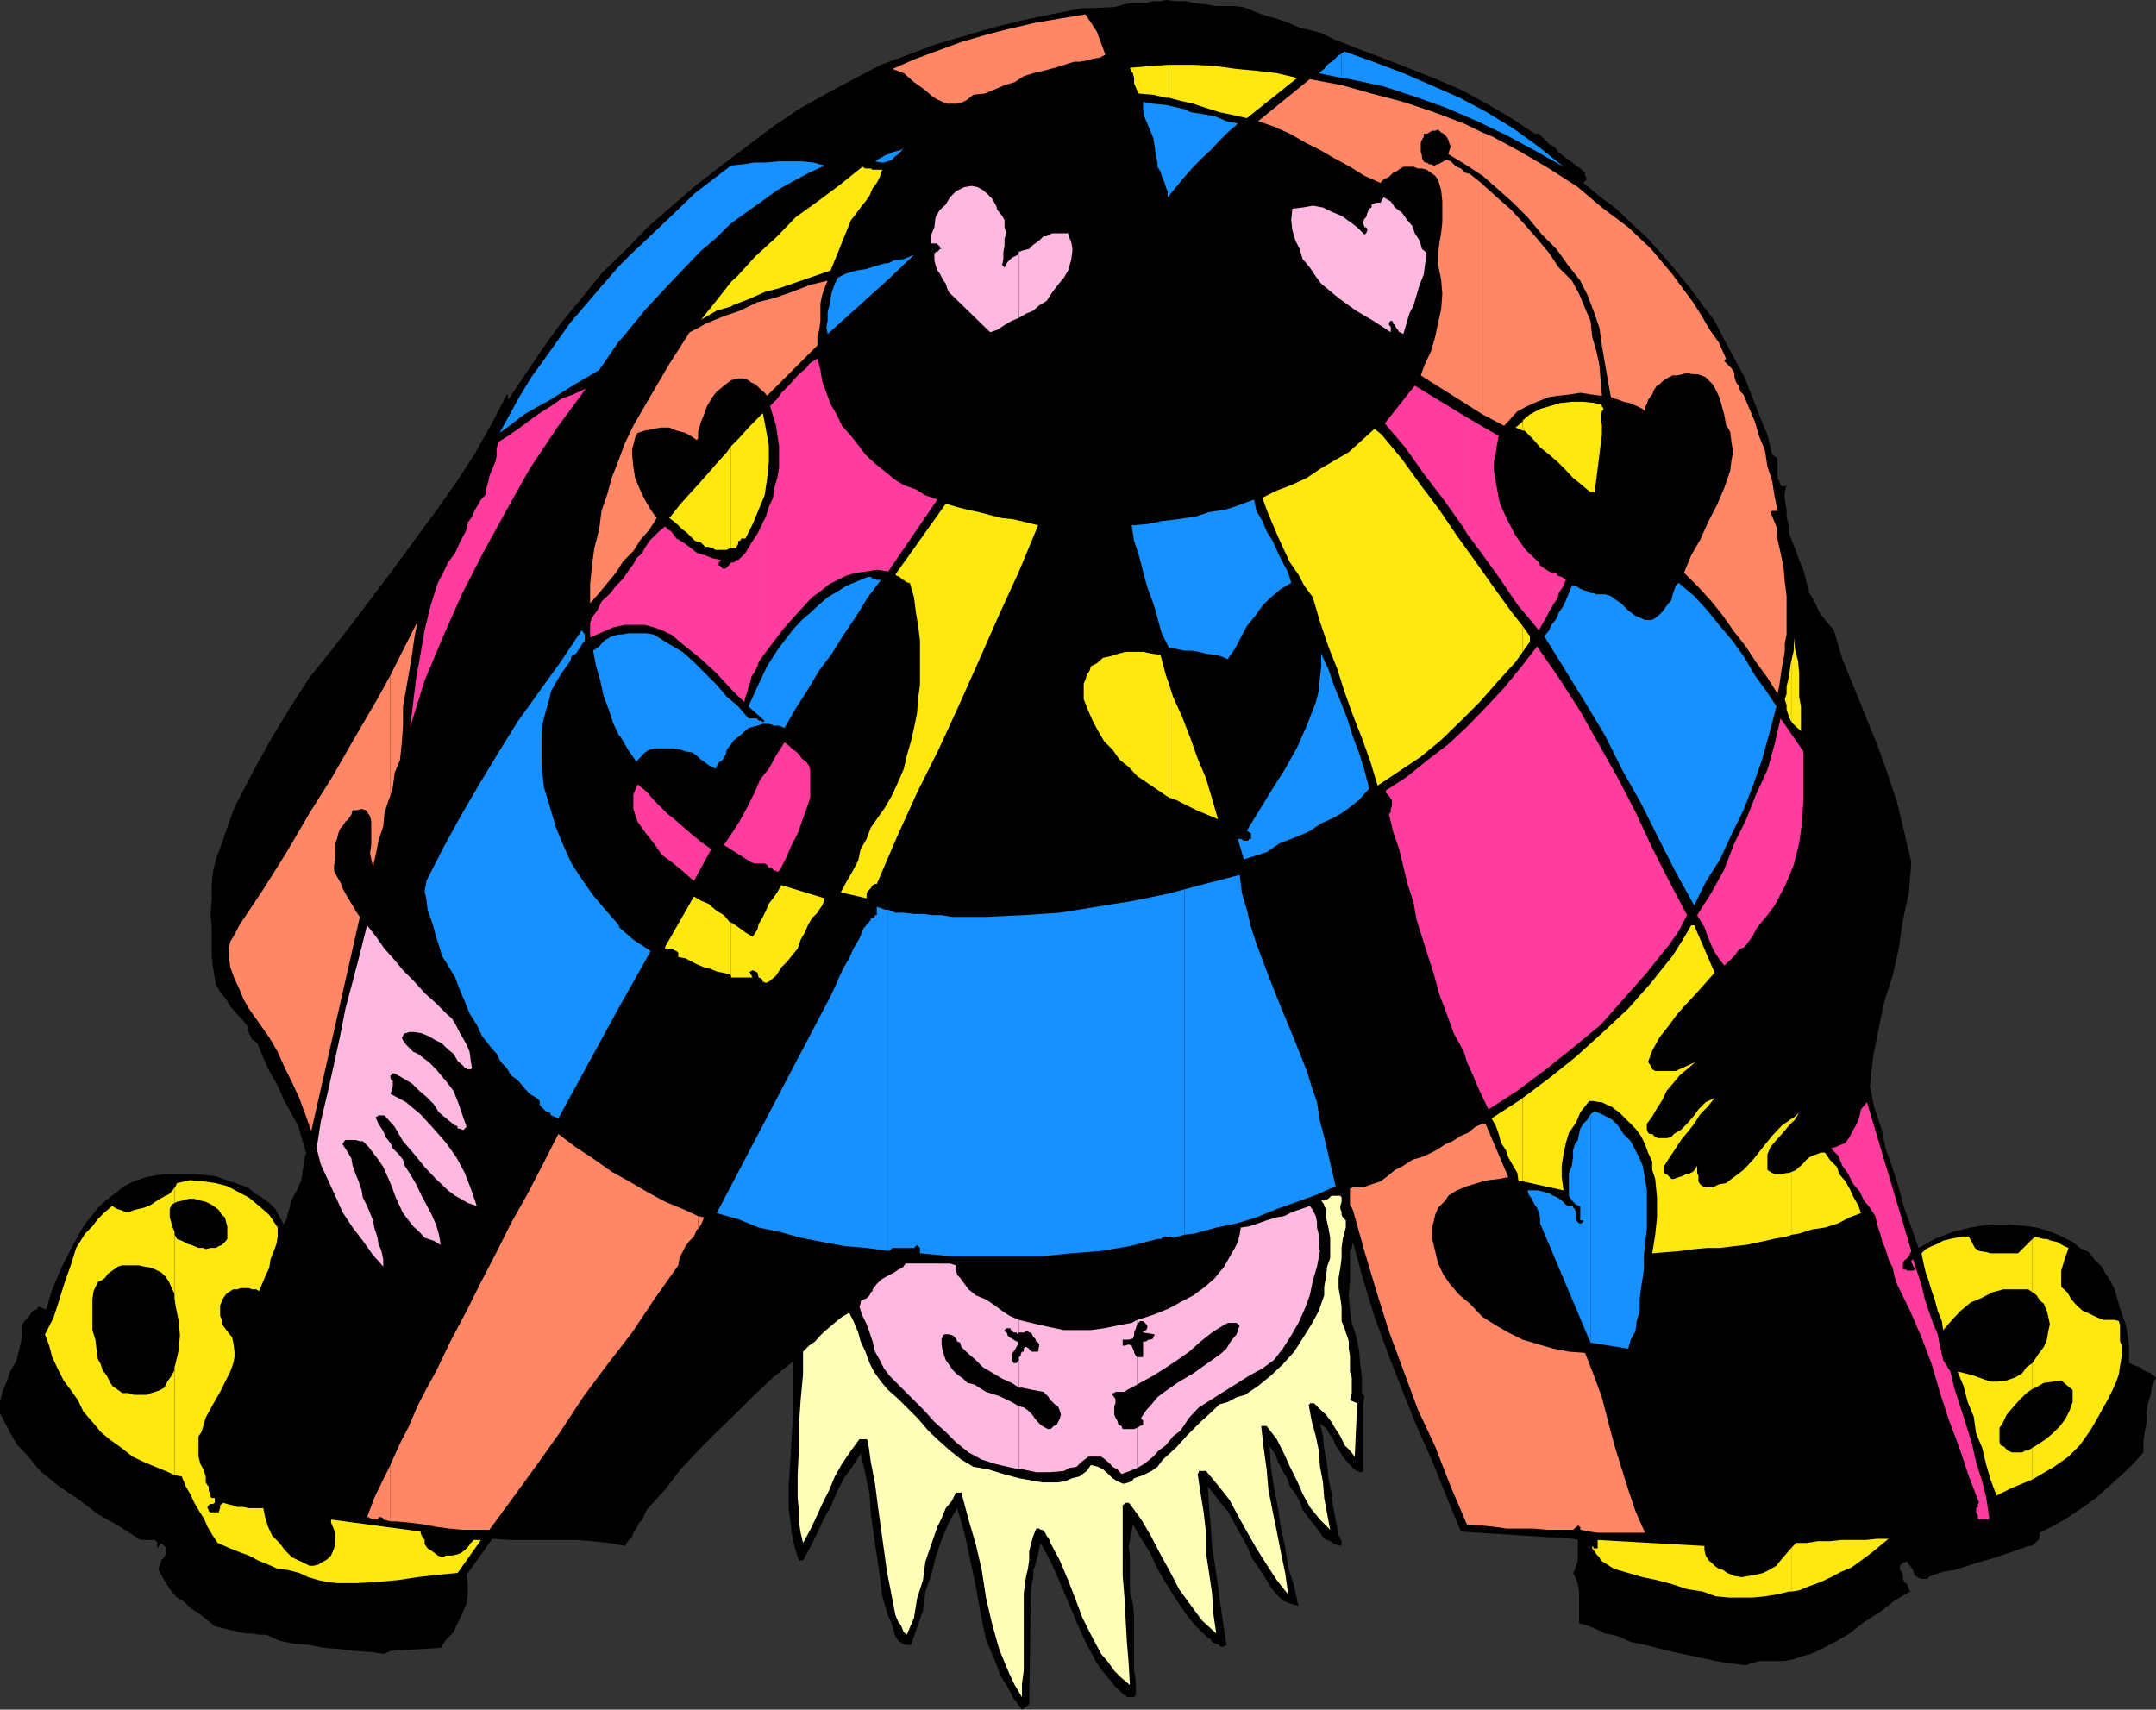
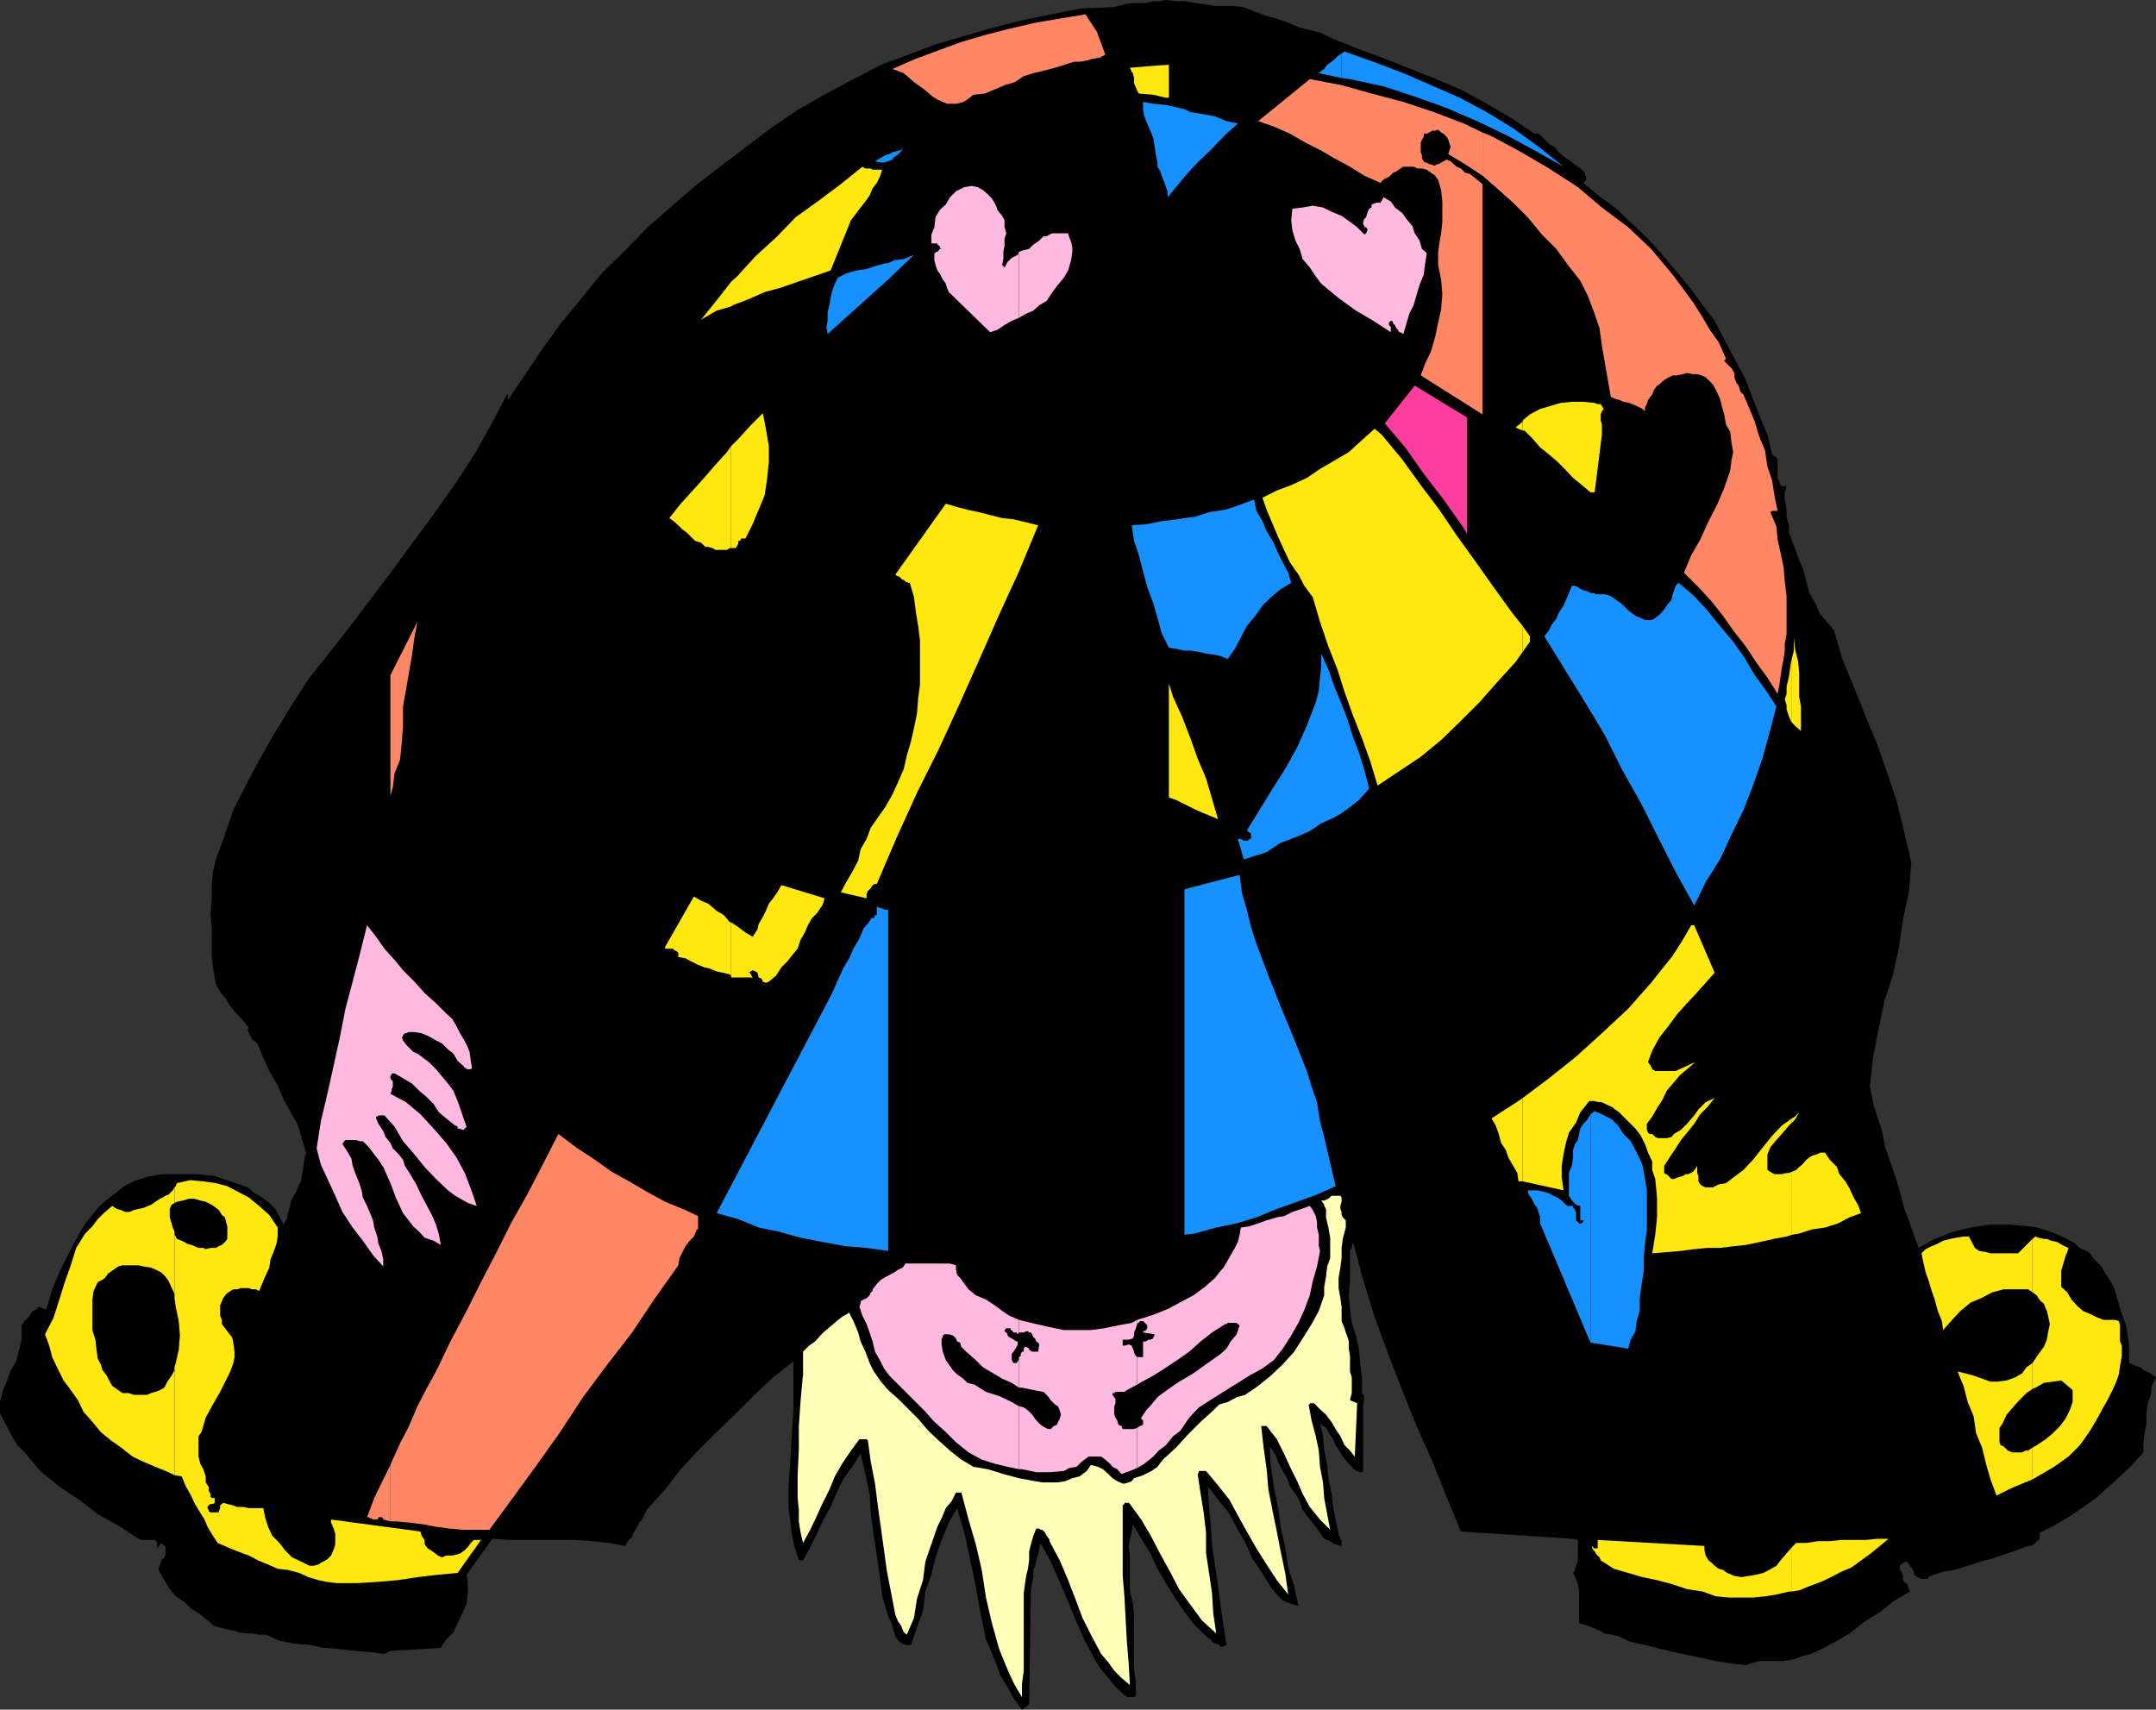
<svg xmlns="http://www.w3.org/2000/svg" width="359.5" height="285.102">
  <rect width="100%" height="100%" fill="#333333" stroke="none" />
  <path d="m207.402 1.2 1.7.698 1.898.704 1.902.5 1.899.699 1.902.8 1.7.399 1.898.5 2 1 4.3 1.7 4.301 1.6 4.301 1.7 4.297 1.7 4.402 1.902 4 2.199L252 19.699l3.902 2.602h.7L258.3 24l.902.5.7.898 1 .801 1 .7.898.703 1 .699.199.3.3.2v.5l.2.199v.5l-.5.5 2.902 2.398 2.598 1.903 2.703 2.597 2.598 2.403 2.402 2.699 2.2 2.602L281.8 48l1.902 2.602 2.2 2.898 1.597 3.102 1.703 3.199 1.7 3.097 2.398 6.204 1.402 3.398.797 3.3.402.302.301.199.2.3v3.297l.3.301v.2l.2.5.199.203h.5l.3-.204-.3 1.204V83.3l.3 1.699v1.2l.399 1.402V88.8l.5 1.398.5 1.2.699 2 .703 1.601.5 2 .5 1.898 1 1.704.7 1.597 1.199 1.5 1.199 1.403 1.402 4.796 1.899 4.602 2 5 1.898 4.602 1.703 4.796 1.598 4.801 1.199 5 1.203 5.102-.402 5-1 4.597-.7 4.801-1 4.5-1.398 4.301-1 4.8-.902 4.598-.5 4.801.699 3.403 1.203 3.597.7 3.301 1.199 3.398 1 3.102.898 3.398 1.203 3.301 1.2 3.403 2.699-1.5 3.101-1.204 2.899-.699 3.101-.5h3.399l3.101.301 1.399.2 1.699.5 1.402.5 1.5.698 1.399.704 1.199 1 1.5.699.902 1.199 1.2 1.2.699 1.198.8 1.204.7 1.398.898 3.2 1 2.8.5 3.2v3.1l.5.2.703.3.7.2.5.5.5.2.699.3.199.2.699.5-.7 1.402-.198 1.5-.5 1.597-.2 1.5v1.7l-.3 1.402-.2 1.699v1.7l-1.902 2.1-2 1.9-1.898 1.698-2.102 1.903-2.398 1.699-2.2 1.5-2.402 1.398-2.398 1.204v1l-.2.199-.3.199-.2.3-.3.2-.399.3h-.5l-1.902.7-2 .7-2.098.698-1.902.5-2.2.704-2.199.699-1.902.3-2.098.7-.3.199-.2.3h-1l-.699-.3-.5-.398-.203-.801-.297-.403-.402-.5-.301-.5-.7.204-.5.5v.699l.302.3.199.7v.5l.199.5.5.398.3.801.2.398-2.598 1.5-2.402 1.903-2.7 1.699-2.398 1.898-2.402 1.403-2.898 1.5-1.2.5-1.402.398-1.398.5-1.7.301H293.3l-1.399.398-.8.301-2.399-.3-2.601-.399-2.2-.5-2.402-.5-2.398-.5L277 275l-2.7-.7-2.398-.5-.902-.402-1-.5-1.2-.296-1.198-.204-.899-.5-1.203-.5-1-.398-1.2-.3v-5.302l-.198-1.199-.301-.898-.5-1 .3-.5.2-.7.3-.902v-3.398l-.8-.2-18.7-1.203-2.398-5.796-2.402-6-2.598-5.801-2.402-6-2.399-6.2-2.199-6-1.902-6.203-1.7-6.296-.199 1-.3.5v5l-.2 2.398.2 2.398.3 2.204.7 2.097.5 2.403.199 2.199.3 2.597v2.403l.399.5-.2 1.398v11.102l-.198.199h-.301l-.5-.2h-.2l-.199-.3h-.3v-.2l-.7-.698-1-1.204-.402-.699-.797-1.199-.402-1-.5-.7-.7-1.198-1-.704.5 2.102.2 2.2.5 2.6.199 2.2.5 2.398.3 2.403.403 2.097.5 2.403v.3l.297.2v.5h.203v1l-1.203-.301-.7-.5-1-.398-1.398-2-1-1.204-.5-.699-.699-.898-.5-1.5-.703-1.2-.898-1.203-.5-1.398-.7-1.2-.8-1.5-.399-1.198-1-1.403.2 3.403.5 3.296.699 3.602.5 3.398.699 3.102.5 3.398 1 3.102.699 3.3-1.398-.402-1.2-.5-1-1-1-1.199-.699-1.199-.902-1.398-.801-1.204-.7-1-.698-1.699-.7-1.398-1-1.7-.902-1.703-.797-1.398-1.203-1.398-.898-1.204-1.2-1.5.2 3.403.3 3.3.2 3.2.5 3.3.5 3.399.398 3.102.5 3.398.5 3.3-.5.302h-.5l-.2-.301-.5-.2h-.198l-.5-.3-.2-.403-.5-.296-2.199-2.102-1.703-2.2-1.598-2.402-1.5-2.398-1.402-2.398-1.2-2.602-1.5-2.398-1.398-2.403-.199 1.2-.3 1.402-.2 1.199.2 1.398v6l.5 2 .199 2.102v8.898l.3 2.204v2.097l-.3.301h-1.2l-.199-.3h-.203l-1.5-1.4-1.2-1.5-1.198-1.402-.899-1.398-1.703-3.2-1.5-3.3-1.398-3.398-1.399-3.301-1.5-3.403-1.703-3.097-.2.898-.198 1-.301 1-.2.903-.3.699V263l-.2.8-.199 1.2-.3 19.2-1.2.902-1.402-1.903-1-1.898-1.2-1.903-.698-2-1.7-4L163.5 269l-.797-4.5-.902-4.3-1-4.598-1.2-4.102-1.398 2.398-1.203 2.903-1 2.898-.7 2.903-1 2.796-.398 3.204-1 2.796-1 2.903H151l-.5-.2-.7-.5-.5-.703-.198-.699-.301-1-.2-.699-.5-1-1-3.3-.398-3.4-.5-3.402-.5-3.296-.5-3.602-.203-3.398-.7-3.301-.8-3.403-1.398 2.204-1.399 1.898-1.203 2.398-1 2.403-1.2 2.097-1 2.204-1.198 2.398-1.2 2.2h-.699l-.703-2.2-.5-2.2-.2-2.1-.3-2.2v-3.8l.3-4.302.2-3.898.3-4.3V227l-3.398 2.7-3.101 2.902-3.098 3.097-3.203 3.102-3.098 3.097L113.5 245l-2.598 3.398-3.101 3.403-.301.699-.398.898-.5.5-.5 1-.5.704-.2.699-.699.699-.5.8-2.703-.5-2.797-.3-2.703-.2H85l-2.898-.198-4.301 6 .199 1.597v1.5l-.2 1.7-.698 1.601-.801 1.7-.7 1.5-1.199 1.198-.902 1.403-8.398.5-1 .5-2.2-.301-2.8-.2-2.399-.3-2.703-.2-2.398-.5-2.602-.198-2.398-.5-2.2-1h-1.199L42 272.398h-.898l-1.2-.199-1-.3-1-.2-1.199-.3-.902-.2-1.2-1-1.5-1.199-1.199-.7-1.199-1.198-1.402-.903-1-1.199-.899-1.5-.699-1.2-.3-.698.3-.704.2-.699.5-.5.199-.5V258l-.7-.7-.699.9v-.9l-.3-.5H23.5l-.398-.198-3.399-2.204-3.402-1.898-3.098-2.398-3.3-2.204-3.2-2.597-2.402-2.903L2.902 241l-1-1.7L1 237.603 0 235.7v-1.898l.5-2 .703-1.602.5-1.5 1-1.699.399-1.602.5-2V221l.5-.7.699-.698.3-.5.399-.5.5-.204.5-.5 1.203.5 1-3.398 1.399-3.3 1.699-3.4 1.699-3.1.902-1.4 1-1.198 1.2-1.5L18 199.898l1.203-.898 1.5-1.2 1.598-.8 2-.7 2.8-.5h5.602l3.098.302 2.601.898 2.899 1 1.199 1 1.203.7 1.2.902 1 1 1.398 2.597.5-.898.199-1 .3-.903.2-1 .5-1 .5-.898.402-1 .301-.5.7-4.5h.199l-.7-2.398-.699-2.403L48.5 185.5l-1.2-2.102-1-2.398-1.398-2.398-1-2.204L43 174.2l-.297-.398-.402-.301-.301-.2-.2-.5-.3-.5v-.198l-.2-.301.2-.403-1.2-1.5-.898-.898-1-1.2-.699-1.198-1-1.204L36 164.2l-.2-1.2-.3-1.7-.2-1.902v-4.796l-.198-2.204L35.3 150v-2.398l.199-2.204.5-2.097 1-2.7.902-2.601 1-2.898 1.2-2.403 2.601-5 2.7-4.8L48.5 117.8l3.102-4.8 3.601-4.5 3.598-4.602 7-9.296 6.902-9.403 3.399-4.8 3.101-4.797 2.7-4.801 2.597-5h.203v.898l2.899-4.3 2.898-4.297 3.102-4.301L97 49.699l3.3-4.097 3.903-3.801L108 37.898l4.102-3.597 3.8-3.301 4.399-3.398 4.5-3.403 4.101-3.097 4.301-2.903 4.598-2.597 4.5-2.403 4.601-2.398 4.598-1.7 4.5-1.703 9.602-2.796 4.8-1.204 4.801-1 5.098-1L185.5 1.2l1-.199 1-.3 1.402-.2h2.2L192.3.2h1.199l.902-.2 1.7.2h1.699l1.402.3 1.7.2 1.699.3h3.101l1.7.2" />
  <path fill="#ff8766" d="m182.902 5.3 1.399 3.802-.899.5-1.199.199-1 .3-1.203.2h-.898l-1 .3-1.2.399-1 .3-1.902.5-1.7.4-1.597.5-1.5 1-1.703.5-1.598.698-1.699.704-1.902.199-1 .8-.7.399-1 .3h-1.699l-.699-.3-.902-.398-.801-.5-1.398-1.204-1.7-1.199-1.699-1.5-1.902-.699 3.902-1.7 3.797-1.402L160.3 7l4.102-1.2 3.899-1 4.3-1 4.102-.698L181 2.398l1.902 2.903M65.102 253.7H66l2.203.198 2.399.301 2.101.403 2.2.296 2.199.204h4.5L85.5 249.8l4-5.5 3.902-5.5 3.801-5.8 4.098-5.5 4.101-5.3 3.801-5.7 3.899-5.5.199-1.2 1-2 .699-.902.703-.699.5-1.199h.2v-2.2l-2.102-1-3.399-1.402-3.101-1.699-2.899-1.699-2.902-1.602-3.098-2.199L96 191.301l-2.898-2.2L90.5 194.2l-2.598 5-2.699 4.8-2.402 4.8-2.598 5-2.402 4.802-2.7 5.097-2.398 5-1.601 2.903-1.5 2.898-1.399 3.3-1.5 2.9-1.402 3.1-.2.5v9.4" />
  <path fill="#ff8766" d="m65.102 244.3-1.2 2.4-1.5 3.1-1.199 3.2h.297l.203.2h.2l.3.198h.7l.199-.199V253h.5l.3.2v.198l1.2.301v-9.398m0-111.601.398-1.4.3-2.402.903-2.199.297-2.898.203-2.801v-3.2l.5-2.8.5-2.898.5-2.903.399-2.898.5-2.602-3.301 6.5-1.2 2.403v20.097" />
-   <path fill="#ff8766" d="m65.102 112.602-2.2 4-3.8 6.5-3.602 6.296-3.898 6.204-3.801 6.5-3.899 6.199-4 6-.5 1-.5.898-.5.801-.199.898v1.903l.2 1.5.699 1.898.8 1.7.7 1.703.898 1.597 1.703 2.403 1.7 2.398 1.398 2.398 1.199 2.704 1.203 2.398 1.2 2.602 1 2.699 1 2.8L60 152.899l-.5-.699-.7-1.199-.5-.8-.698-1.2-.5-.898-.2-.704-.699-1.199-.5-1v-1l.2-.699v-2.898l.3-.704.2-.898.3-.8.399-.4.5-.8.5-.398.5-.801.199-.7h.699l.8-.203.7.204.703 1 .2.898v3.898l-.2 1.403.2 1 .3 1.199.5-2.2.399-2.1.8-2.4.2-2.198.699-2.204.3-.699v-20.097M116.402 205l.5-.8.5-1.2-1-.2v2.2m0-132v-1l.5-1.7.5-1.198.5-1.403.899-1.5.699-.898 1.5-1.2.902-.703 1.2-.296h.8l.899.296.5.403.699.3.703.7.797.699.402.5 8.399-8.398v-1.403l.3-1.199.2-1.5v-2.898l.3-1.403L137.5 48l.5-1.2-2.898.7L132 48.7l-2.898 1-2.801.698-2.899 1.403-2.902 1L117.602 54l-1.2.7V73m0-18.3-1.402.698-3.398 5.301L108.5 66l-1.398 2.398-1.5 2.602-1.399 2.898-1 2.704L102 79.699l-.7 2.602-1 2.898-.398 3.102-.8 3.097-.399 2.903-.3 3.097v3.204l1.5-1.704L101.3 97.2l1.402-1.699 1.2-1.898 1.699-1.704L106.8 90l1.5-1.7 1.199-1.902-1-1.398-1-1.7-.898-1.902-.7-1.699-.3-1.898-.2-2v-.903l.2-.699.3-1.199.399-.8 1.199-.4 1.5-.3 1.203-.2h1.399l1.199.5 1.5.4.902.5 1 .698.2-.398V54.7m130.801 199.698 1.899.204 2.199.296h4.3l2.399.204h4.3l.802-.704h.199v.204h.199v.5l1.5.296 1.402.204h7.899L272.703 252l-1.203-3.602-1.2-3.796-1.198-3.903-1-3.8-1-3.899-1.399-3.8-1.402-3.598-2.7-.204-2.601-.5-2.398-.699-2.7-.8-2.402-1.2-2.098-1.199-2.199-1.398v34.796m0-34.796-.203-.204-1.898-2-1.7-1.398-1.5-1.7-1.199-1.698-.902-1.903-.5-2.097-.5-2v-1.903l.3-1.199.2-.898.5-1.204L241 200.2l.5-.8 1.402-.899 1.7-.7 1.699-.5.902-.3v-9.602l-1.203.5-1.2 1-1.198.5-1.399.903-1.203.5-1.5 1-1.398.699-1.2.5-1.402.398-1.5 1-1.398.704-1.2 1-1.199.898-1.5.5-1.402.5h-1.7l-.5.2v2.698l.301.5.2.403 1.898 6.8 2 6.7 2.102 6.699 2.398 6.5 2.402 6.5 2.899 6.2 2.601 6.698 2.7 6.301 2.101.2h.5v-34.797m0-22.603 1-.2 1.7-.198 1.597-.301-3.797-8.903h-.5V197m0-127.898L250.801 71 253 68.602l1.703-.903 1.598-.699 2-.8 1.402-.2 1.899-.2 1.898-.3 2 .3 1.602.2-.2-2.398-.199-2.602-.5-2.398-.703-2.403-.297-2.699-.902-2.102-1-2.398-1.2-2.2-2.199-2.198-1.601-2.403-2-2.398-2.098-2.403L252 35l-2.398-2.102L247.5 31l-.297-.3v38.402" />
  <path fill="#ff8766" d="m247.203 30.7-2.101-1.7-.801-.2-.7-.698-.699-.301-.5-.403-.5-.5-.699-.296-.5.296-.902.5h-.301l-.2.204h-.198l-.5-.204h-.301l-.399-.296h-.3l-.2-.204-.3-.5v-.5l-.2-.5v-1.597l.2-.5.3-.5v-.5h.5l.399-.2.5-.3h.5l.5-.2.5.5.402.2.5.5.297.5.203.699.2.5-.2.5-.203.7 2.8 1.698 2.903 1.903v-7.2l-3.101-1.5-5-1.902L234 17l-5.297-1.398-5-1.403-5.3-1-8.602 7 2.601.903 2.7 1.199 2.601 1.5L220.102 25l2.398 1.398 2.602 1.403 2.398 1.5 2.703 1.199.2-.3.5-.4.699-.3.699-.7.5-.198.699-.5.5-.301h1.703l.7.3h.699l.8.2 1.399 1 .5.699.5 1.7.199 1.902V37l-.2 1.898-.3 1.704-.2 1.597v2l.5 2.403.2 2.398-.2 2.602-.5 2.199-.5 2.398-.698 2.403-1 2.097-.7 1.903 10.301 6.5V30.699" />
  <path fill="#ff8766" d="m247.203 29.3 2.399 2.098 2.699 2.403 2.402 2.398 2.399 2.903L259.5 41.5l2.102 2.898 1.898 2.403 1.203 2.398 1 2.602 1 2.898.399 2.903 1 5.796.5 2.801.699.301.699.2.703.3 1 .2.5.198.7.301 1 .5.398.403v-.704l.3-.5.2-.699.5-.699.199-.2.3-.8.5-.7.403-.198.5-.5.7-.5 1-.5h.699l1-.204.699-.199 1 .2H283l.703.203.7.296.5.5.699.704.5.898.699 1.5.3 1.2.399 1.402.3 1.699.7 1.199.203 1.7.297 1.698-.297 1.403-.203 1.699-1 2.898-1.2 2.801-1.398 2.7L283.5 90l-1.5 2.602-1.2 2.898 2.403 2.398 2.2 2.403 1.898 2.398 1.902 2.7 1.899 2.402 1.699 2.597 1.902 2.602 1.7 2.7.3-1.5.2-1.4.199-1.402.3-1.5.2-1.398v-1.2l.3-1.5v-6.402l-.3-2.398-.2-2.398-.5-2.403-.5-2.199-.199-2.2-1-2.402.297-.199h.902l-.5-2.398-.402-2.602-.797-2.398-.402-2.7-1-2.402-.7-2.398-1-2.403-.898-2.097-.5-.5-.3-1-.403-.5-.297-.903V62.2l-.5-.8-.703-.7-.5-.5.3-.398-1.198-2.7-1.5-2.101-1.399-2.398-1.402-2.204-3.399-4.597-3.601-4.301-3.801-3.602-4.398-3.296-4-3.403-4.801-3.097-4.598-2.704-4.8-2.597-1.7-.7v7.2" />
-   <path fill="#ff3d9e" d="m97.703 64.8-4.8 6.5-4.602 6.9L84.5 85l-3.797 6.898-3.601 7-3.2 7.204-3.101 7.398-2.399 7.7.5-4.098.5-4.102.7-3.8.699-4.098 1-4.102L73 97.2l.902-1.7.801-1.7 1.2-1.6.898-2 .5-.9.5-1L78 87.103l.703-.903.5-1.199.5-.8.5-.9.7-.698.199-1.204.3-1 .2-1 1-2.398.199-.898v-1.204l.3-1.199 1.602-1 2-1.398 1.598-1.2L90 68.899l1.902-1.199 1.7-1.199 1.898-.7 2.203-1m203 60.499v7.9l-.203 3.8-.5 3.602-.5 2-.398 1.597-.801 2-.7 1.602-.898 1.699-.8 1.5-1.2 1.602-1.402 1.699-.5.699-.5 1-.7 1-.699.898-1 .5-.699 1-.703.704-1 .898-.7-.898-.698-1-.5-.903-.5-1.199-.399-1-.5-1.398-.5-.801-.703-1.2 2.402-3.8L287.5 145l1.703-4.398 1.899-3.801 1.699-4.301 1.902-4.102 1.2-4.296 1-4.301 3.8 5.5m18 83.301-.203.398-.2.5-.5.5-.3.2-.2.5v1h.5l.2.198h1l.203-.199h.297l-.297-.3-.203-.2V211l-.297-.5v-.3l.297-.2.703 2.2.7 2.1.5 2.2.699 2.102.699 2 .8 1.898.399 2.102.5 2.199 1.203 1.898.7 2.903 1 3.097 1 3.102.898 2.898.699 3.102 1 3.199.703 2.8.5 3.4-.203.198H330l-.2-.199v-.5l-.3-.5v-.699l.3-.2v-.5l.2-.198-1.7-4.403-1.597-4.8-1.703-4.5-1.5-4.598-1.398-4.801-1.7-4.5-1.902-4.398-2.2-4.5-.398-1.204-.3-1.5-.7-1.398-.5-1.7-.5-1.198-.402-1.403-.5-1.5-.297-1.398-.902-1.403-1-1.199-.7-1.5-1.199-1.398-.699-1.5-1-1.403-.703-1.699-1.2-1.199.7-.2.703-.3 1-.398.7-1 .5-1 .699-1.204.5-1.398.199-1 1-1.2 7.402 24.802M111.402 143.3l.899.7 1.699 1.398 1.703 1.5 2.899-5.296-1.7-1.204-1.699-1.398-1.402-1.2-1.7-1.5-.699-.5v7.5m0-7.5L109 133.399 107.8 132l-1.5-1.2-.698 1.7v2.398l.3.903.399 1.199 1.199 1.7 1.5 1.902 1.402 2 1 .699v-7.5m0-30.199.5.199 2.399 2 2.601 2.097 2.598 2.403 2.203 2.398 2.399 2.403.199-.903.3-.8.2-.899.3-.7.2-1 .5-.698.5-1 .199-.704.703-1V87.102l-.203.5-.7 1.398-1 1.5-1 1.7-1.198 1.198h-.399l-.3.403h-.5l-.403.5-.297.3-.203.2h-.5l-.5-.5h-.2v-.5h.2v-.2l.3-.203-1.5-.296-1.198-.5-1.399-.403-1-.8L114 90.5l-1.2-.7-.898-1.198-.5-.301v17.3m0-17.301-.5-.5-1 .802-.902.898-.7.7-.8 1.198-.398.801-1 .903-.5 1-.7.898-1 1.5-1.199 1.2-.902 1.198-1.5 1.403-.7 1.5-.898 1.199-.3.898v2.403l3.898-1.7 1.902-.402h3.297l1.5.403 1.402.5 1 .5V88.3m15.801 55.7h.297l.402.2.301.5h.5l.2.3.199.2h.3l.2.198.3-.199.2-.199 1-2 .898-2.102 1-1.898.703-2 .7-1.898.699-2.102v-4.602l-.2-.699-.5-.699-.699-.5-.5-.7-.5-.5-.703-.5-.5-.5-.7-.5-1.398 2.2-1.199 2.2-1 1.198V144m0-14.602-.5.704-.902 2.097-1.2 2.403-1.199 2.199-1.199 1.898-1.5 2.2 4.098 2.601.5.3.5.2h1.402v-14.602m0-20 1.2-1.597 2.199-2.903L133 102.2l2.402-2.597 1.399-1 1.5-1.204 1.402-.699 1.399-.699 1.699-.5 1.699-.2 1.703-.3 1.899.3 8.199-12-2-.698-1.598-1-2-.704-1.601-1-1.7-1.398-1.5-1.2-1.601-1.5-1.2-1.6-1.199-1.5-1.5-1.7-.902-1.898-1-1.704-1.398-3.796-.301-1.903-.5-1.898-1.2.699-.699.898-1.199 1-.902 1-.801.903-1.2 1.199-.698 1-1.2 1.2 1 3.3.5 3.398V78l-.3 1.7-.5 1.698-.2 1.602-.699 1.5-.5 1.7-.5.902v22.296m117.399 67.704.699 1.5 1.402 3.296 1.5 3.102 4.797-3.102 4.8-3.597 4.5-3.602 4.602-3.8 3.801-4.297 3.899-4.403 1.898-2.398 1.703-2.102 1.7-2.398 1.398-2.7-2.899-5.5-2.902-5.703-2.797-6-2.902-5.597-3.098-5.5-3.203-5.7-3.598-5.601-3.601-5.2-2.801 3.598-2.7 3.301-2.898 3.102-3.3 3.398v55.903m0-55.902-3.102 2.902-3.398 2.597-3.602 2.903-3.398 2.199v.398l.5.5.3.5.2.2v1l-.2.5v.5l-.3.402.699 2.898 1 2.903.699 2.898.703 2.898 1 3.102.5 2.898.899 2.801 1 3.2 1 3.101.898 3.3 1.203 3.2 1.2 3.3 1.699 3.098.5 1.704v-55.903m0-32.199L247 92.2l3.102 4.3 2.898 4.3 3.602 4.302.5-.903.699-1.199.5-1 .699-1.2.703-1 .2-.902.8-1.199.399-1-.7-.5-.699-.199-.203-.5h-.797l-.402-.2-.801-.5-.7-.5-.198-.5-2.2-2.1-1.699-2.4-1.402-2.698L250.1 84l-.5-2.602-.5-2.898V77l.301-1.398.2-1.403.3-1.5-5.3-3.097V89" />
  <path fill="#ff3d9e" d="m244.602 69.602-8.7-5.301-5 6.3 3.399 4L237.402 79l3.301 4.3 3.2 4.5.699 1.2V69.602" />
  <path fill="#ffe80f" d="m173.102 87.602-3.2 7.699-3.3 7.199-3.399 7.7-3.3 7.402L156.5 125l-3.598 7.2-3.402 7.5-3.297 7.698h-.3l-.403.204-.297.5-.203.199-.297.3-.203.399v.8l-4.297-1 .899-1.698 1-1.704 1-1.898.398-1.898 1-1.704.703-1.898 2.399-3.398 1.199-2.102 1-2.2.902-2.1.5-2.2.7-2.398.5-2.204.5-2.398.199-2.602.3-2.199v-7.398l-.3-2.403-.399-2.398-.3-2.398-.7-2.403h-.203L151 97l-.297-.3h-.203l-.5-.5-.5-.2-.2-.2 8.403-11.8 1.7.5 1.898.5 1.902.398 1.899.5 2 .5 1.898.204 2.102.5 2 .5M29.102 246l1.199.2.699 1.698.703 1.204.7 1.5.699 1.199 1 1.597.5 1.204.898 1.5.8 1.199 1.602.699 1.7.7 1.898.698 1.5.801 1.703.7 1.598.703L48 261.8l1.902.5 1.5.699 1.7.5 1.398.3 1.703.2H59.5l3.402-.2 3.399-.3 3.3-.5 3.399-.398 3.3-.301 3.903-5.5H79l-.5.5-.5.699-.5.5-.7.5-.5.2-.898.198h-1l-.699.301-.703-.3-.5-.399-.7-.5-.5-.3-.5-.7v-.7l-.5-.698-.198-.704-14.899-2v.5l.297.704.203.5.2.699v1.699l-.2.7-.203.5-.297.698-.5.5-.402.301-.801.403-.398.296-.801.204h-.7l-1.398-.704-1.5-.699L47.5 258.5l-.898-1.2-1.2-1.198-.699-1.5-.5-1.602-.3-1.5H41.5l-.898-.2h-1l-.899-.3-.8-.2-.7-.198-.203.199-.297.199v.5l-.203.5v.2h-1.398l-.301-.2v-.2l-.2-.3v-.2l.2-.3.3-.2h.399l.3-.198v-.801h-.5l-.198-.2v-.5l-.301-.5v-.703l-.2-.199-.3-.5v-1L33.902 245l-.5-.898-.3-1.204V239.5l.5-.7.699-2.402L35.5 234.2l1.203-2.097 1.2-2.403.5-1 .5-1.398.199-1v-.903l-.2-1.5-.199-.898-.8-1-.903-1.2v-.698l-.297-.704V217.7L37 217l.203-.5.5-.7.7-.5.5-.3h.699l.5-.2H41.5l.5.2h.703l.5.3.5-1.198.5-1.204.7-1.5.199-1.398.5-1.2.5-1.402.199-1.199v-1.5l-1.399-2.097-1.699-1.5-1.703-1.403-1.898-1-1.7-.898-1.902-.5-2.098-.301-2.199-.2-2.203.5-.2.5-.198.2v2.602l.398-.204 1-.199 1-.3h.902l1 .3.899.2 1 .5.699.5.5.402.5.8.5.399.203.8.2.7v2.102l-.2.296-.703.704-.5.199-.5.3h-.898l-.801.2-.399-.2h-.8l-.7-.3-.5-.2-.699-.203-.5-.296-.402-.204-.801-.296-.2-.403-.198-.3V216.5l.199 1.398.5 2.403.199 2.398-.2 2.403-.5 2.199-.198.699v18" />
  <path fill="#ffe80f" d="M29.102 228v.5l-.5.898-.7 1-.5 1-.699.403-.8.3-.7.2-.703.3h-2.2l-.898-.3h-1l-.699-.5-1-.7-.402-.703-.5-1-.7-.898-.3-1-.5-.898-.2-1.5-.199-1.704-.5-1.597v-5.102l.2-1.398.699-1.5.8-.403.399-.296.5-.704.703-.5.297-.199.703-.5.7-.199h2.699l.898.2 1.203.198.7.301 1 .5.699.7.5.703 1 2.199v.699-11.102l-.301-.699-.2-.699-.3-1v-1.398l.3-.704.5-.296V198l-.3.5-.7.7-.5.198-.898.5-.8.5-.7.5-.5.204-.703.296-.898.204-.801.199-.7.3h-.699l-.699-.3-.703-.2-.797-.5-1.402 1.2-1 1-.899 1.199-1.199 1.2-1.5 2.402-.902 2.898-1 2.8-.899 2.9-1 3.1-1.402 2.7.703 1.898.5 1.903.899 1.898 1 2 1.199 1.602L13 233.5l.902 1.898 1.5 1.704 1.399 1.699 1.699 1.398 1.703 1.2 1.899 1.5L24 243.8l1.902.8 2.2.899 1 .5v-18m92.8-65.299v.3h3.598l-.2-.3v-.2h-.198v-.3h-.301l.699-.4.5.2.3.2.2.8.5.2.203.5.5.198.5-.199 1.2-1 .898-1.398 1-1 .699-.903 1-1.199.5-1.5.703-1.199.5-1.2.399-.698.3-.5.5-.5.399-.403.5-.8.3-.399.2-.5.199-.7-7.2-2.198-.698 1.199-.7 1-.699.898-.5 1.2-.5 1-.703 1.203-.2.898-.8 1.2-1.2-.7-1.198-.898-1.2-.801v8.898" />
  <path fill="#ffe80f" d="M121.902 153.8h-.199l-1-1.198-1.203-.704-1.398-1.199-1.2-.5-1.199-.699-4.8 8.398v.301h1.398v.2l.5.203.3.296v.704l1.2.199.902.5 1 .5 1.2.5.898.199 1.199.5 1 .2 1.203.3.2.2v-8.9m-.001-62.402h.801l.2-.398.199-.3v-.5h.3l.2-.4h.699l1.199-2.402 2-4.796.402-2.704.301-2.898v-2.602l-.5-2.898-.5-2.602L125.102 71l-2 2.2-1.2 1.198v17" />
  <path fill="#ffe80f" d="m121.902 74.398-.699 1-1.902 2.102-1.899 2.2-1.902 2.1-2 2.2-1.898 2.398.699.5.8.704.7.699.699.5.703.699.7.7 1 .3.699.7h.5l.699.198.5.301h1.902l.5-.3h.2v-17m-.001-23.297.301-.204 2.598-1L127.5 48.7l2.602-.699L133 47l2.602-.898 2.898-1 3.402-8.403.7-.898.898-1.2.8-1 .7-1 .5-1.203.703-.898.5-1 .399-1.2H145.5l-.297-.198h-.902l-.5-.301-3.598 2.898-3.601 2.7-3.899 2.8-3.3 3.403L126 42.699l-3.098 3.403-1 .898v4.102m0-4.102-2.101 2.7-2.899 3.6 2.598-1.5 2.402-.698V47m73 86 1.2.398 3.398 1.704 3.602 1.5-1-3.403-1-3.398-1.399-3.301-1.203-3.398-1.398-3.602-1.5-3.3-.7-2.2v19" />
-   <path fill="#ffe80f" d="m194.902 114-.5-1.398-.902-3.403L192 109l-1.398-.3h-2.899l-1.203.3-1.2.398-1.398.301-1 .903-1 .5-.199.699-.5.8-.203.7-.297.699v2.602l.797 2 .703 1.597.899 1.7 1 1.703L185.5 125l1.203 1.7 1.5 1.198 1.399 1.5 3.101 2.102 2.2 1.5v-19m-.001-97.7 1.899.5 2.199.5 2.102.7 2.199.7 2.402.5 2.2.5L216.3 13l-3.399-.8-3.402-.4-3.297-.3-3.601-.5-3.602-.2h-4.098v5.5" />
  <path fill="#ffe80f" d="M194.902 10.8 192 11l-3.598.3.301.7.2.2.199.8v.898l.3.704.2.5.3.5 2.399.199 2.101.5h.5v-5.5m59 186.199 6.801 1.5-.3-2.2v-1.902l.3-1.898.399-1.898.5-1.704 1.199-1.699.699-1.699 1.5-1.898h.703l1 .199h.399l1 .5.699.3.5.399.699.5.5.5 1.203 1.2 1 1 .899 1.198.699 1.403.5 1.398.699 1.5v1.403l.5 1.5.3 3.097V203l-.3 2.898-.5 3.102 2.402-.2 2.399-.198 2.199-.301 2.203-.2h2.098l2.402-.3 1.899-.2 2.398-.5 2.203-.5 2.2-.402.898-.3v-10.5l-.5.203h-.399l-.8.199h-1.2l-.402-.2-.797-.5V192.5l.5-1.2 1-1.198.899-1 1.199-1.403.5-.5v-.699l-1.7 1.2-1.601 1.698-1.7 2.102-1.5 1.898-1.597 1.704-2 1.5-.902.699-1.2.199-1 .5h-1.199l-.5-.2-.402-.3-.297-.5v-.898l-.203-.5v-1.204l-.297.5-.402.5-.801.403h-.398l-.5.3-.7.2-.8.3h-.399l-.8-.8h-.2l-.203-.2v-1.203l.902-1.398 1-1.5.899-1.398 1-1.204 1.199-1.5 1-1.597 1.203-1.2 1.2-1.5-1.5.7-1.2 1.199-.703 1-1.2 1.398-1 1-1.198.704-.399.5-.8.199H276.5l-.5-.2-.2-.203-.3-.296h-.398l-.301-.204-.2-.5v-1l.899-1.199.8-1.398.903-1.403.7-1.5 1.199-1.398 1-1.2 1.199-1 1.402-1.198-3.3 1.5H276l-.5-.301-.2-.5-.5-.7.7-1.902 1.203-2.199 1.5-1.898 1.399-1.903 1.5-1.699 1.601-1.7 1.7-1.902 1.5-1.699-3.403-7.898h-.5l-1.398 2.398-1.7 2.7-1.699 2.101-1.902 2.398-3.801 4.301-4.398 4.102-4.301 3.898-4.5 3.602-4.399 3.3V197" />
  <path fill="#ffe80f" d="m253.902 183.102-.402.296-4.797 3.102.7 1.2.5 1.402.398 1.5.8 1.199.399 1.199.8 1.398.7 1.204.203 1.398h.7v-13.898m-.001-74.402 1.2-1.7v-.898l-1.2-1.704v4.301" />
  <path fill="#ffe80f" d="M253.902 104.398 252 102l-3.098-4.3L246 93.601l-3.098-4.301L240 85l-3.098-4.102-3.101-4.296-3.399-4.102-1.199-1-2.101 1.898-2.2 2-2.402 1.403-2.398 1.398-2.2 1.5-2.601 1.2-2.399.902L210.5 83l.703 2 1 2.398.899 2.102 1 2.2 1 2.1 1.398 2 1 1.9 1.402 1.902 1.2 4.097 1.398 4.102 1.5 3.8 1.203 3.797 1.399 3.903 1.5 3.8L228.5 127l1.203 4 3.598-2.398 3.601-2.403 3.399-2.8 3.3-3.2 3.102-3.097 2.899-3.301 3.101-3.403 1.2-1.699v-4.3m-.001-32.599h.301l1.399 1.4 1.199 1.402 1.5 1.199L259.703 77l1.2 1.2 1.398 1.5 1.5 1.198 1.402 1.204h.7l1.199-9.602v-1.7l-.2-.698v-1l.2-.5.3-.403-.3-.5-.2-.3h-.5l-.5-.2L264 67h-1.898l-1.899.2-1.703.5-1.7.5-1.698.902-1.2 1V71.8" />
  <path fill="#ffe80f" d="m253.902 70.3-1.199 1 1.2.5zM298.8 265.398l1.2-.199 1.703-.699 1.899-.7 1.699-.8 1.699-.898 1.703-.704L312 259l2.902-2.398H313l-1.898.199H307l-1.898.199h-2l-1.899.3H299.5l-.7.7v7.398" />
  <path fill="#ffe80f" d="m298.8 258-1.898 2.2-.699.902-1.203.699-1 .5-1.2.3-2.398.399-1.199-.2-1.203-.5-.7-.5-.698-.198-.7-.5-.5-.5-.5-.403-.5-.8-.199-.899v-.7l-17.8-1v1.4h-.7v-.2l-.203-.2v.4l.203.3.2.2.3.5.5.5.2.5 2.199 1.402 2.398.699 2.402.699 2.399.5 2.601.7 2.399.8 2.601.398 2.2.801 2.199.2h4l2-.2 1.902-.3 2.098-.5h.5V258m-.001-52.102 1.2-.199 2.203-.699 2.098-.3 2.199-.7 1.902-1 1.899-.7-.399-1.198-.8-1.403-.7-1.5-.699-1.199-1-1.2-.402-1.198-1.2-1.204-.8-1.199h-.7l-.699.301-.699.2-.5.3-.5.398-.703.801-.5.403-.5.5-.7.296v10.5m0-18.698.5-.5.7-1.2-.7.7-.5.3v.7m0-66.7.7.7.8.698v-4.097l-.3-1.602v-4.097l-.2-1.903-.5-2-.198-1.898v2.199l-.301 1.2v10.8" />
  <path fill="#ffe80f" d="m298.8 109.7-.198.902-.301 2.199-.399 1.699v1.2l-.3.902.3 1v.699l.399 1.199.3.7.2.3v-10.8m40.101 137 3.598-2.098 2.402-1.704 1.899-1.898 1.699-2.398 1.402-2.403.801-1.5.7-1.199.699-1.398.699-1.5.5-1.403.199-1.398.3-1.7v-1.703l-.3-.699V221l-.2-.7-.698-.198h-1.899l-1.203-.5-1-.5-1.2-.5-1-.903-.898-1-.699-1.199-1-.898v-2.704l.2-.699.3-1 .2-.699.3-.7.2-.698-.7-.301-.703-.403-.5-.296-1-.204-.7-.296h-.5l-.898-.204-.5-.199-.5.403v8.898l.7.5.3.5.399.5.5.398.3.801.2.403.199.796.3 1.403-.3 1.398-.2 1.2-.5 1.203-.898 1.199-.8 1.199-.2.3v4.302l.5-.204 1.399-.796 1.5-.204 1.402-.199 1.899 1.602v2l-.5 1.398-.7 1.403-.902 1.199-1.2 1.199-1.198 1-1.5 1-.7.398v5.301" />
  <path fill="#ffe80f" d="m338.902 241.398-.699.5h-.5l-.5.301H335.5l-.7-.3-.698-.7-.5-.199-.2-.5v-2.398l.2-.301.3-.403.7-1.5 1.199-1.398.902-1 1.2-1.2 1-.698V227.3l-1 .699-.7 1-1.203.7-1.398.5-1.5.198h-1.2l-1.402-.5-1.398-.5-1.5-.398-1.2-.3 1 2.402.7 2.699 1 2.398.398 2.801 1 2.398.703 2.903.7 2.398 1 2.7 2.398-1.2 2.402-1 1.2-.5v-5.3m-.001-34.796L336.5 209h-4.598l-.699-.2-1.203-.198-.7-.5-1-1.903h-.898l-1.199.2-1 .203-1.203.296-.898.5-1 .403-1 .5-.7.699.301 1.5.399 1.7.5 1.402.5 1.699.5 1.398.5 1.903.699 1.699.199 1.5 1.5-1.7 1.402-1.5 1.7-1.402 1.699-.699 1.902-1 1.899-.5h4.101l.7.5v-8.898" />
-   <path fill="#1791ff" d="m103.203 168 5.297-9.398-2.898-1.903-2.399-2.097V168m0-13.398v-.301l-2.101-2.403-2.2-2.597L97 146.6l-1.7-2.6-1.398-3.102L92.703 138l-1-3.398-1-3.301-.402-3.602v-5.5l.199-1.699.5-1.898.5-1.704.402-1.699.801-1.398.899-1.5 1-1.403.5-.699.199-.8L96 109l.703-1 .297-.5.5-.7v-1l-.5-.698-3.398 5.097-3.602 5-3.598 5-3.3 5.301-3.2 5.3-3.101 5.302-2.899 5.296-2.8 5.5-.301 1.704.3 1.398.2 1.7.5 1.402.5 1.5.402 1.597.5 1.5.5 1.7 1 1.601 1.2 2 .699 1.898L77.5 167l.8 2 1.2 1.898.902 1.903 1.5 1.898.899 1 .699 1.403 1 1 .703 1.199 1.2.898 1 1.2.898 1 1.199.703.5.5v.699l1 1 .703.199.2.5.5.2.699.3 10.101-18.5v-13.398m0-32 .297.296 1.203 2.102 1.399 2 1.398-1.5.8-.5.903-.2h3.098l1.199.2.8.3 1.2.2.402.3.5.4.5.5.5.3.5.398.399.301.5.2.5.3.5-1 .699-.5.5-.898.203-.801.7-.898.5-.704.699-.5.8-.699.899-.8.699-.2.8-.199.903-.3h1l.899.3h.8l.899.398 1.902-3.296 2-3.102 1.899-3.2 2.101-2.8 2-3.2 2.098-3.1 1.902-3.098 2.2-2.903h-.7l-.3-.199h-.403l-.297-.3h-.5l-1.902.8-1.7.7-1.398.902-1.703 1-1.398 1.199-1.5 1.398-1.399 1.2-1.402 1.5-2.399 3.101-2 3.102-1.601 3.398-1.5 3.3 2.699 2.4-.297.3-.203-.3h-.297l-.402-.2v-.2h-1.5l-1.7-2-1.898-1.6-1.703-2-1.898-1.9-1.899-1.902-1.902-1.699-2.399-1.398-2.402-1.5-1.2-.2h-2.898l-1.199.2h-.5v16.8m0-16.801-1.203.302-1.2.699-.898 1-1 .699.5 2.602.7 2.398.5 2.398.898 2.403.8 2.398.903 1.903V105.8m0-48.902.5-.5 4.098-5 4.5-4.796 4.601-4.801 2.598-2.2 2.203-2.203 2.598-1.898L127 33.602l2.602-1.903 2.699-1.5 2.601-1.398 2.598-1.2-1.898-.5-1.899-.203h-3.8l-2.2.204h-1.902l-1.899.296-2 .204-6 4.597-5.199 5-5.601 5.301-1.899 1.898v12.5m0-12.5-3.3 3.801-4.801 5.602L90.703 60l-2.101 2.898L86.703 66 85 69.102l-1.7 3.097 1.903-1.398 2.2-1.7 2.097-1.203 2.203-1.199 1.899-1.199 2.199-1.398 2.101-1.204 2-1.199 3.301-4.8v-12.5m44.899 164.203h.199l.5-.5h3.601l.5-.5.5.5V209h.2l5.101.5H173.5l5.102-.5 5-.398 4.8-.801 4.598-1.2h.703v-.203l.5-.199h1.2l.199.2 1.898-.5V148.3l-2.598.699-5.8 1.2-12.399 2-6 .402-6.3.296h-5.7l-1.703-.296h-1.5l-1.598-.204h-1.5l-1.699-.199h-1.402l-1.2-.5v56.903" />
  <path fill="#1791ff" d="M148.102 151.7h-.5l-1.399-.5v1.402h-.3l-.2.5h-.5v.296L144 154.801l-.7 1.699-1 1.7-.698 1.6-.899 1.5-.8 1.7-.7 1.602-.703 1.5-19 36.199 3.602 1 3.398 1.398 3.402.7 3.598 1 3.602.703 3.8.699 3.598.3 3.602.5V151.7m0-105.098 4.3-4.102-1.699.7-1.601.198-1 .5v2.704m0-2.704h-.5l-1.7.5-1.601.5-1.5.204-1.7.5-1.398.699-.5 1-.5 1.398-.203 1-.2 1.2-.3 1.203V53.5l-.2 1 .2 1.2 10.102-9.098v-2.704m0-17 .699-.296.3-.403.7-.5.5-.5.402-.699-.402.5-.801.2-.7.198-.5.301h-.198v1.2m0-1.199-.5.198-.5.301-.399.2-.8.5 1 .203h.5l.699-.204V25.7M197.5 205.898l1.703-.199 3.598-1 3.402-.699 3.297-1 3.402-1.398 3.399-1.204 3.3-1.199 3.102-1.398-1.902-8.2-.7-2.601-.5-3.2-.898-2.6-.8-2.598-2.102-5.301-2.2-5.301-2.101-5.3-2-5.302-.898-2.796-.7-2.903-.8-2.699-.399-3.102-5.8 1.5-3.403.903v57.597m0-97.398h1.203l1.2.2 1.199.3 1.5.2.898.198 1.203.5 1.2-1.699 1-1.898 1-1.903 1.398-1.699L210.5 101l1.402-1.398 1.7-1.403 1.699-1-.5-1.699-.899-1.7-.8-1.6-.899-2-1-1.598-.703-1.704-1-1.699-.398-1.898-2.399.898-2.402.801-2.7.398-2.398.801-1.703.2V108.5m0-22.102-1.2.204-2.597.296-2.402.5-2.598.204.399 2.597.8 2.403.7 2.699.699 2.597 1 2.704L193 103l.703 2.602 1.2 2.398 1.199.2 1.398.3V86.398m0-56.898 1.5-1.7 1.402-1.402 1.5-1.398 1.399-1.5 1.402-1.398 1.7-1.5-1.903-.403-1.898-.8-2.2-.399-1.902-.3-1-.5v11.3m0-11.3-.898-.2-2.2-.5-2.101-.2-1.7-.3v1.2l.2 1.198.5 1.204 1 2.398.199 1.2.203 1.5.297 1.402v.699l.5.8.203.7.2.5.3.699.2.7.3.698v1L197.5 29.5V18.2m26.203 117.402 1-.704 1.899-1.5 1.699-1.898-.801-3.102-.898-2.898-1-2.602-.899-2.898-1-2.602v18.204m0-18.204L222.5 114.5l-1-2.898-1.2-2.602v2.102l-.198 1.898-.2 2.2-.5 1.902-1.5 3.898-1.601 3.602-2 3.597-2.098 3.301-2.203 3.602-2.098 3.398.7.5v.898h-.301l-.2.301h-.699l-.5-.3h-.5l1 3.402 3.801-1.2 2.2-1.5 2.398-.902 2.402-1 2.098-1.398 2.199-1 1.203-.7v-18.203m0-104.398 1.399.2 5.601 1.198 5.2 1.704 5.3 1.898 5.098 2.2 5 2.402 4.8 2.597 4.602 2.602-4.101-3.301-4.301-3.102-4.399-2.699-4.5-2.398-4.8-2.102-4.602-2-5-1.898-4.797-1.7-.5.297V13" />
  <path fill="#1791ff" d="m223.703 8.898-.703.5-.7.704-.3.199-.7.5-.5.699-.698.5-.2.2 3.801.8V8.898m41.5 215 6.297 1 .402-1.5.801-1.398.2-1.7.5-1.698v-1.903l.199-1.699.3-1.898.2-1.403V209.5l.199-2.102.3-2.398v-6.5l-.3-1.898-.399-2.204-.5-1.199-.699-1.398-.8-1.5-1.2-1.2-.902-1.402-1-1-1.7-.898-1.199-.5-.699.5v38.097" />
  <path fill="#1791ff" d="m265.203 185.8-.5.9-.703.698-.5.801-.2.903-.198 1-.5.699-.301 1V193l-.2 1.398-.5 1.204v3.796l.301.5.399.5.5.5.699.204v2.398h.5v.3h-.2v.2h-.5l-.5-.5v-1.398l-.198-.301v-.2l-.301-.203v-.296h-.899l-.3-.204-.7-.699-.699-.5-.703-.3-.7-.399-1-.3-1-.2h-1.597l.2.7.5.698.5 1 .398.5.3.903.2.699v1l.3.7 8.102 19.198v-38.097m0-67.199 2.399 4 2.898 5.796 3.102 5.5 2.898 5.801 2.902 5.7L282.5 151l1.902-3.898 2.399-3.801 1.902-4.102 2-4.097 1.598-4.102 1.5-4.3 1.199-4.302 1.203-4.597-1.703-2.602-1.898-2.597-1.7-2.903L289 107l-2.2-2.602-2.097-2.597-2.203-2.403-2.598-2.199-.5.5-.3.903-.2.5-.199 1-.5.5-1 1.398-.5.5-.902.7-.5.198h-1l-.399-.199-1.199-.5-1.203-.898-1.2-1.2-1.198-.8-.5-.403-1-.296h-1.399l-.5-.204h-.5v19.704m0-19.704-.5-.296-.703-.204-.5-.199-.398-.3-.5-.2h-.5l-.5 1.2-.5 1.203-.399.898-.8 1.2-.403 1-.797 1-.402.902-.801 1 3.402 5.5 3.399 5.5.902 1.5V98.898" />
  <path fill="#ffffb8" d="m223.703 200.398-.203.704v.5l.203.5v.5l.2.398.5.5v1.2l-.5 1.902-.2 1.5v1.699l-.203 1.597-.297 1.704v1.699l.297 1.699.203 1.398v2.403l.2.5.3.699.2.7.3.8.2.7v1.198l.199 1.204v2.597l.3 1v2.602l-.3 1.199 1.199.5-.399 8.898-.8-1-.899-.898-.703-1.5-.797-1.2-.703-1.198-.898-1.204-1-.898-1-1h-.7v.2h-.199l.5 2.698.7 2.602.5 2.398.199 2.704.5 2.597.199 2.602.5 2.699.5 2.602-1.7-1.704-1.699-2.097-1.199-2.2-.902-2.101-1.2-2.398-1-2.204-1.199-2.398-1.699-2.2h-.902l.402 3.598.5 3.602.297 3.398.703 3.602.7 3.398.699 3.602.699 3.3.5 3.598-1.899-2.398-1.699-2.602-1.703-2.699-1.598-2.8-1.5-2.7-1.402-2.597-1.898-2.403-2-2.398h-1.2v.199l-.199.3.5 3.302.5 3.097.399 3.403V259l.5 3.3.5 3.4.199 3.3.5 3.398-2.399-2.199-1.902-2.597-1.898-2.602-1.5-2.898-1.602-2.903-1.5-2.898-1.7-2.903-1.898-2.597-.199-.2h-.703v.2l-.297.199v11.8l.297 3.598.203 3.801.2 3.602.3 3.597.2 3.602-1.403-1.2-1.2-1.198-1-1.403-1.198-1.398-1.7-3.2-1.402-2.8-1.2-3.2-1.198-3.101-1.399-3.3L175 257v-.2l-.297-.5-.203-.198-.2-.5-.5-.5h-.3l-.2-.204h-.5l-.5 1.204-.398 1.398-.3 1.2v1.5l-.2 1.402-.3 1.199-.2 1.398-.199 1.5v12.903l-.3 2.199V283l-1.2-2-.902-1.898-.801-1.903-.898-2.199-1.2-4.3-1-4.302-.699-4.597-1-4.301-1.203-4.102-1.2-4.5h-.898l-.699 1.403-1 1.199-.703 1.7-.7 1.402-2 5.796-.398 3.102-1 3.102-.5 3.199-1.199 2.8-.203-.203-.297-.199-.203-.5-.2-.5-.3-.5-.2-.199-.3-.7-.2-.5-.698-3.6-.7-3.598-1-7.204-.5-3.597-.5-3.903-.699-3.597-.5-3.602-.203-.199h-1.2l-1.398 1.898-1.5 2.204-1.199 2.097-.902 2.2-1.2 2.402-1 2.199-1 2.102-1.199 2.199-.402-1.7-.297-1.902v-1.898l-.203-2V246l.203-4.3v-3.9l.297-4.3.402-4.3v-3.802l1-1 1-.699.899-1 .699-.699 1.203-1 .797-.7.902-.698 1.2-.704.699 1.403.8 1.898.399 1.5.8 1.7.7 1.902.703 1.398 1.2 1.7 1.199 1.402 1.699 1.5 3.3 3.3 1.7 2 1.699 1.598 1.902 1.7 1.899 1.5 2 1.203 2.402.398 2.598.8 2.601.7 2.7.5 1.199.2h2.601l1.2-.2 1.199-.5 1.199-.3 1.203-.9.7-1 1.199.302.8.398.899.8.699.7.8.5.903.398h.297l.703-.199.5-.199.399-.5 1.5-.5 1.398-.7 1-.698.902-1.204 2.2-2 1.898-2.097 2.203-2.2 2.098-1.902 1-1 1.402-.398 1.5-.801 1.399-.398 2.199-1.5 2.101-1.704 2-1.898 1.899-2.102 1.402-2.199 1.5-2.398 1.2-2.2.898-2.601v-1.398l.3-1.704.2-1.699.5-1.398v-3.403l-.301-1.699-.398-1.699v-1.398l-.301-.5v-.204l-.2-.296-.3-.403h.5l.699-.3.5-.5h1.5l.203.3v.7" />
  <path fill="#ffb8e0" d="m237.102 41.5.8.7-.3 2-.2 1.6-.699 1.7-1 3.398-.703 1.403-1 3.398-.5-.3h-.2l-.198-.399-.301-.3-.2-.5-.3-.2v-.2l-.2-.3h-.199l-.3.3v.4l.3.3v.898L229 53.5l-2.898-1.7-2.899-2.1-2.902-2.4-.899-1.198-1-1.5-1.199-1.403-.5-1.699-.703-1.398-.5-1.704-.2-1.699.2-1.898 1.703-.2 1.7-.3 1.699.3 1.398.7 1.703.699 1.399 1 1.199.898 1.199 1.204.3-.204.2-.5V38.2l-.2-.3h-.3v-.2l-.2-.3V37l.2-.5.3-.3.2-.7.3-.7.403-.198v-.5l.797-.301h.703l.5-.903 1.2.704.699 1 1.199.898.699 1 1 1.2.402 1.198.801 1.204.399 1.398M74.402 169l1 .898.7 1.204.5 1 .699 1.199.5.898.5 1.2.199 1.5.203 1.203-.203.199h-.7v-.2h-.3l-.2-.3-1-.903-.698-1.199-.899-.699-1-1-1-.5-1.203-.7-1.2-.5-1.198-.198h-.899l-.5.199H67.5l-.297.3v.2L67 173l.203.5.5.7 1.2 1.198.699.301.699.5.5.403.699.5 1.203 1.199 2 2.398.899 1.2.699 1.703.5 1.398.5 1.5.5 1.398-.5.5h-.2l-.5-.199h-.3v-.3l-.2-.2h-.199l-1.5-1.199-1.199-1-.902-1.398-1.2-1.204-1.199-1-1.199-1.199-1.5-.898-1.402-.801h-.5v.3h-.2v.5l.2.4h.199v1l-.2.5v.198l-.198.5 2.601 1.403 2.399 2 2.199 2.398 2.101 2.403 1.7 2.398 1.398 2.602 1 2.597 1 2.903-1.5-.5-1.2-.704-.898-.5-1.199-.898-2-1.898-1.902-2-1.7-2.102-1.898-2.2-1.402-2.402L64.1 186h-1l-.199.2h-.199v.3l.399.898.8 1.204.399 1 .8 1 .399.898 1 1 .703.898.297 1 .902 1.403 1 1.699.899 1.898.8 1.5.899 1.704.703 1.597.5 1.7.297 1.703-1.2-.704-1.5-.5-.898-1-1-.898-1.699-2.2L66 199.7l-.898-2.4-1.2-2.698-.8-1.204-.7-.898-.902-1.2-1-1H60l-.7-.198h-1.698l-.2.199-.3.5.8 1.199.7 1.2.199 1.198.5 1.403.5 1.199.5 1.5.199 1.2.703 1.402 1 2.398.2 1.2.5 1.5.199 1.198.5 1.204.3 1.398v1.2l-1.699-1.9-1.703-2.402-1.7-2.199-1.698-2.597-1.2-2.704-1.199-2.597-1.203-2.602-.7-2.699.7-4.5 1.203-5.102 1-4.5 1-4.597.899-4.602 1.199-4.5L60 159.102l1.203-4.801 1.5 1.898 1.399 2 1.699 1.903 1.402 1.699 1.899 1.898 1.699 1.903 1.902 1.699 1.7 1.699m95.499 76h.5l2.399.5H175l2.402-.2.899-.5 1.199-.198.8-.801 1.2-.903h2.102l.699.5.8.704.399.5.8.398.7.8 1.402-.5 1.2-.5v-6.698l-.5.199h-1.899l-.203-.5-.5-.2-.2-.703-.3-.5-.2-.5V234.5l.2-.5v-.7l-.5-.698v-.301h.3l.2-.2h1.5l.402-.3 1.7-.903v-4.597l-.2-.2-.3-.5v-.203l-.399-1-.5-.199-.703.2h-.297v-1h1l.7-.2.199-.5v-.5l.3-.699.2-.7v-.698l-.899.5-2.203.398-2.398.5-2.2.3h-4.5l-2.402-.5-2.2-.5-2.097-.5-.8-.198v2.097h.8l.399-.199h.3l.2.2h.3l.2.3.199.5.3.2.2.5.3.198.2.301-.2 1.2h-1l-.5-.297v-.204l-.5-.296h-.199l-.199.296v.5h-.3l-.2.403v.3l-.3.2v5.097h.5l1.898.403 1.699.3.703.7.5.699.7.7.5.3.3.7.2.698-.2.704-.5 1-.5.199-.5.5h-.5l-.902-.5-.5-.403-.7-.796-.5-.704-.699-.699-.699-.5-.8-.199V245" />
  <path fill="#ffb8e0" d="m169.902 234.5-1.199-.7-2.101-1-2.2-.698-1.902-1.204-1.2-.296-.698-.704-1-.699-.7-.699-.699-1-.5-.7-.5-1.402L157 224.2v-1l.203-.199v-.3l.297-.2h.703l.7.2.5.5.199.5.5.198.199.704.5.5.3.296 1.602 1.403 1.2 1.199 1.699 1 1.5.898 1.601.704 1.2.796v-5.097.5l-.2.199-.203.3h-.5l-.297-.5v-1l.297-.402.203-.296.297-.5.203-.403v-.5h-.203l-.5-.3-.297-.2-.402-.199-.301-.3v-.2l-.2-.3-.3-.2v-.2l.3-.3h.7v.3h.203l.297.4h.5l.203.3.2-.3v-2.098l-1.602-.704-1.2-.796-1.199-.903-1.5-1-1.699-.699-1.203-1-.898-1.2-.5-.698-.5-.5-.2-.903v-.7l-1-.3H151l-.5.698-.7.301-.698.5-.801.403-.899.5-.5.296-.699.704-.703.898v.3l-.297.2-.203.5-.5.5-.5.2-.5.3v.398l-.2.5.5 1.5.7 1.403.5 1.398.5 1.5.402 1.7.801 1.402.7 1.398.898 1.2 5.8 5.8 1.7 1.903 1.902 1.699 1.7 1.699 2.097 1.7 2.203 1.198 2.2.704 2.097.5 1.902.398v-10.5m0-181.5 1.2-.7 1.199-.5 1-.902 1.199-.699 1-1.5.902-1.199 1-1.2.7-1.198.5-1.704L178.8 42v-.7l-.2-1-.3-.698-.2-.704h-2.6l-.5.204-.5.296h-.5l-.7.704-1 .699-.698.699-1.2.3-.5.2v11" />
  <path fill="#ffb8e0" d="m169.902 42-.199.5-1 .5-.703.7-.5.902-.398-.403.199-1V42l.199-1v-1.2l.3-.902-.3-1V36.7l-.398-.699-.801-1-.2-.7-.699-1.198-.699-.704-.8-.699-.903-.5-1-.199-1.2.2-1.398.698-1 1-.699 1.204-1 .898-.703 1.2-.2 1.698-.5 1.204v1.5h1v.199h.2V41h.203v.3l.297.2h-.297l-.203.3-.2.2h-.3v.2h-.2v1.198l.2.801.3.903.403.5.5 1 .5.699.2.699.3.7 6.899 6.698L166.3 55l1.199-.8 1.203-.7 1.2-.5V42m19.7 202.8 1.199-.698 1.5-1.204.902-1 1.2-.898 1.199-1.5 1.199-.898 1.5-2.204 1.601-1.699 2.2-1.398 1.898-1.2 2.402-1.5 1.899-1.203 2.199-1.199 1.902-1.398 1.5-1.903 1.399-2.199 1.199-2.097 1-2.204.902-2.398.5-2.398.7-2.403.5-2.597-.2-.801v-1.903l-.3-1.199v-.898l-.2-1-.5-1-.5-.7-1.402.5-1.5.5-1.398.7-1.2.199-1.699.5-1.402.5-1.5.5-1.399.2-.199 1.198-.3 1.204-.5 1-.7 1.199-.5.898-.703 1.2-.7.8-.698.903-1.7 1.5L199 216l-1.898 1-2.2 1.2-2.199.902-2.101.699-1 .3v.7l.5-.5h.5l.699.699v.5l-.2.3-.3.2h-.2v.2l1.899.3v.2l-.2.3v.2l-.5.198h-.3l-.398.301h-.5v2.602h-1v4.597l.5-.296 2.199-1.204 1.902-1.199 2.098-1.398 2-1.403 1.902-1.699 1.899-1.5 2.199-1.398h.199l.203-.2h1.5l.2.2.3.199-.5 1.5-1 1.2-.703 1.198-1 .903-2.398 1.699L199 229l-2.7 1.602-2.398 1.699L193 233l-1 1.2-.898 1-.801 1.198v.204l.3.296v.704l-.5.199-.5.3v6.7" />
</svg>